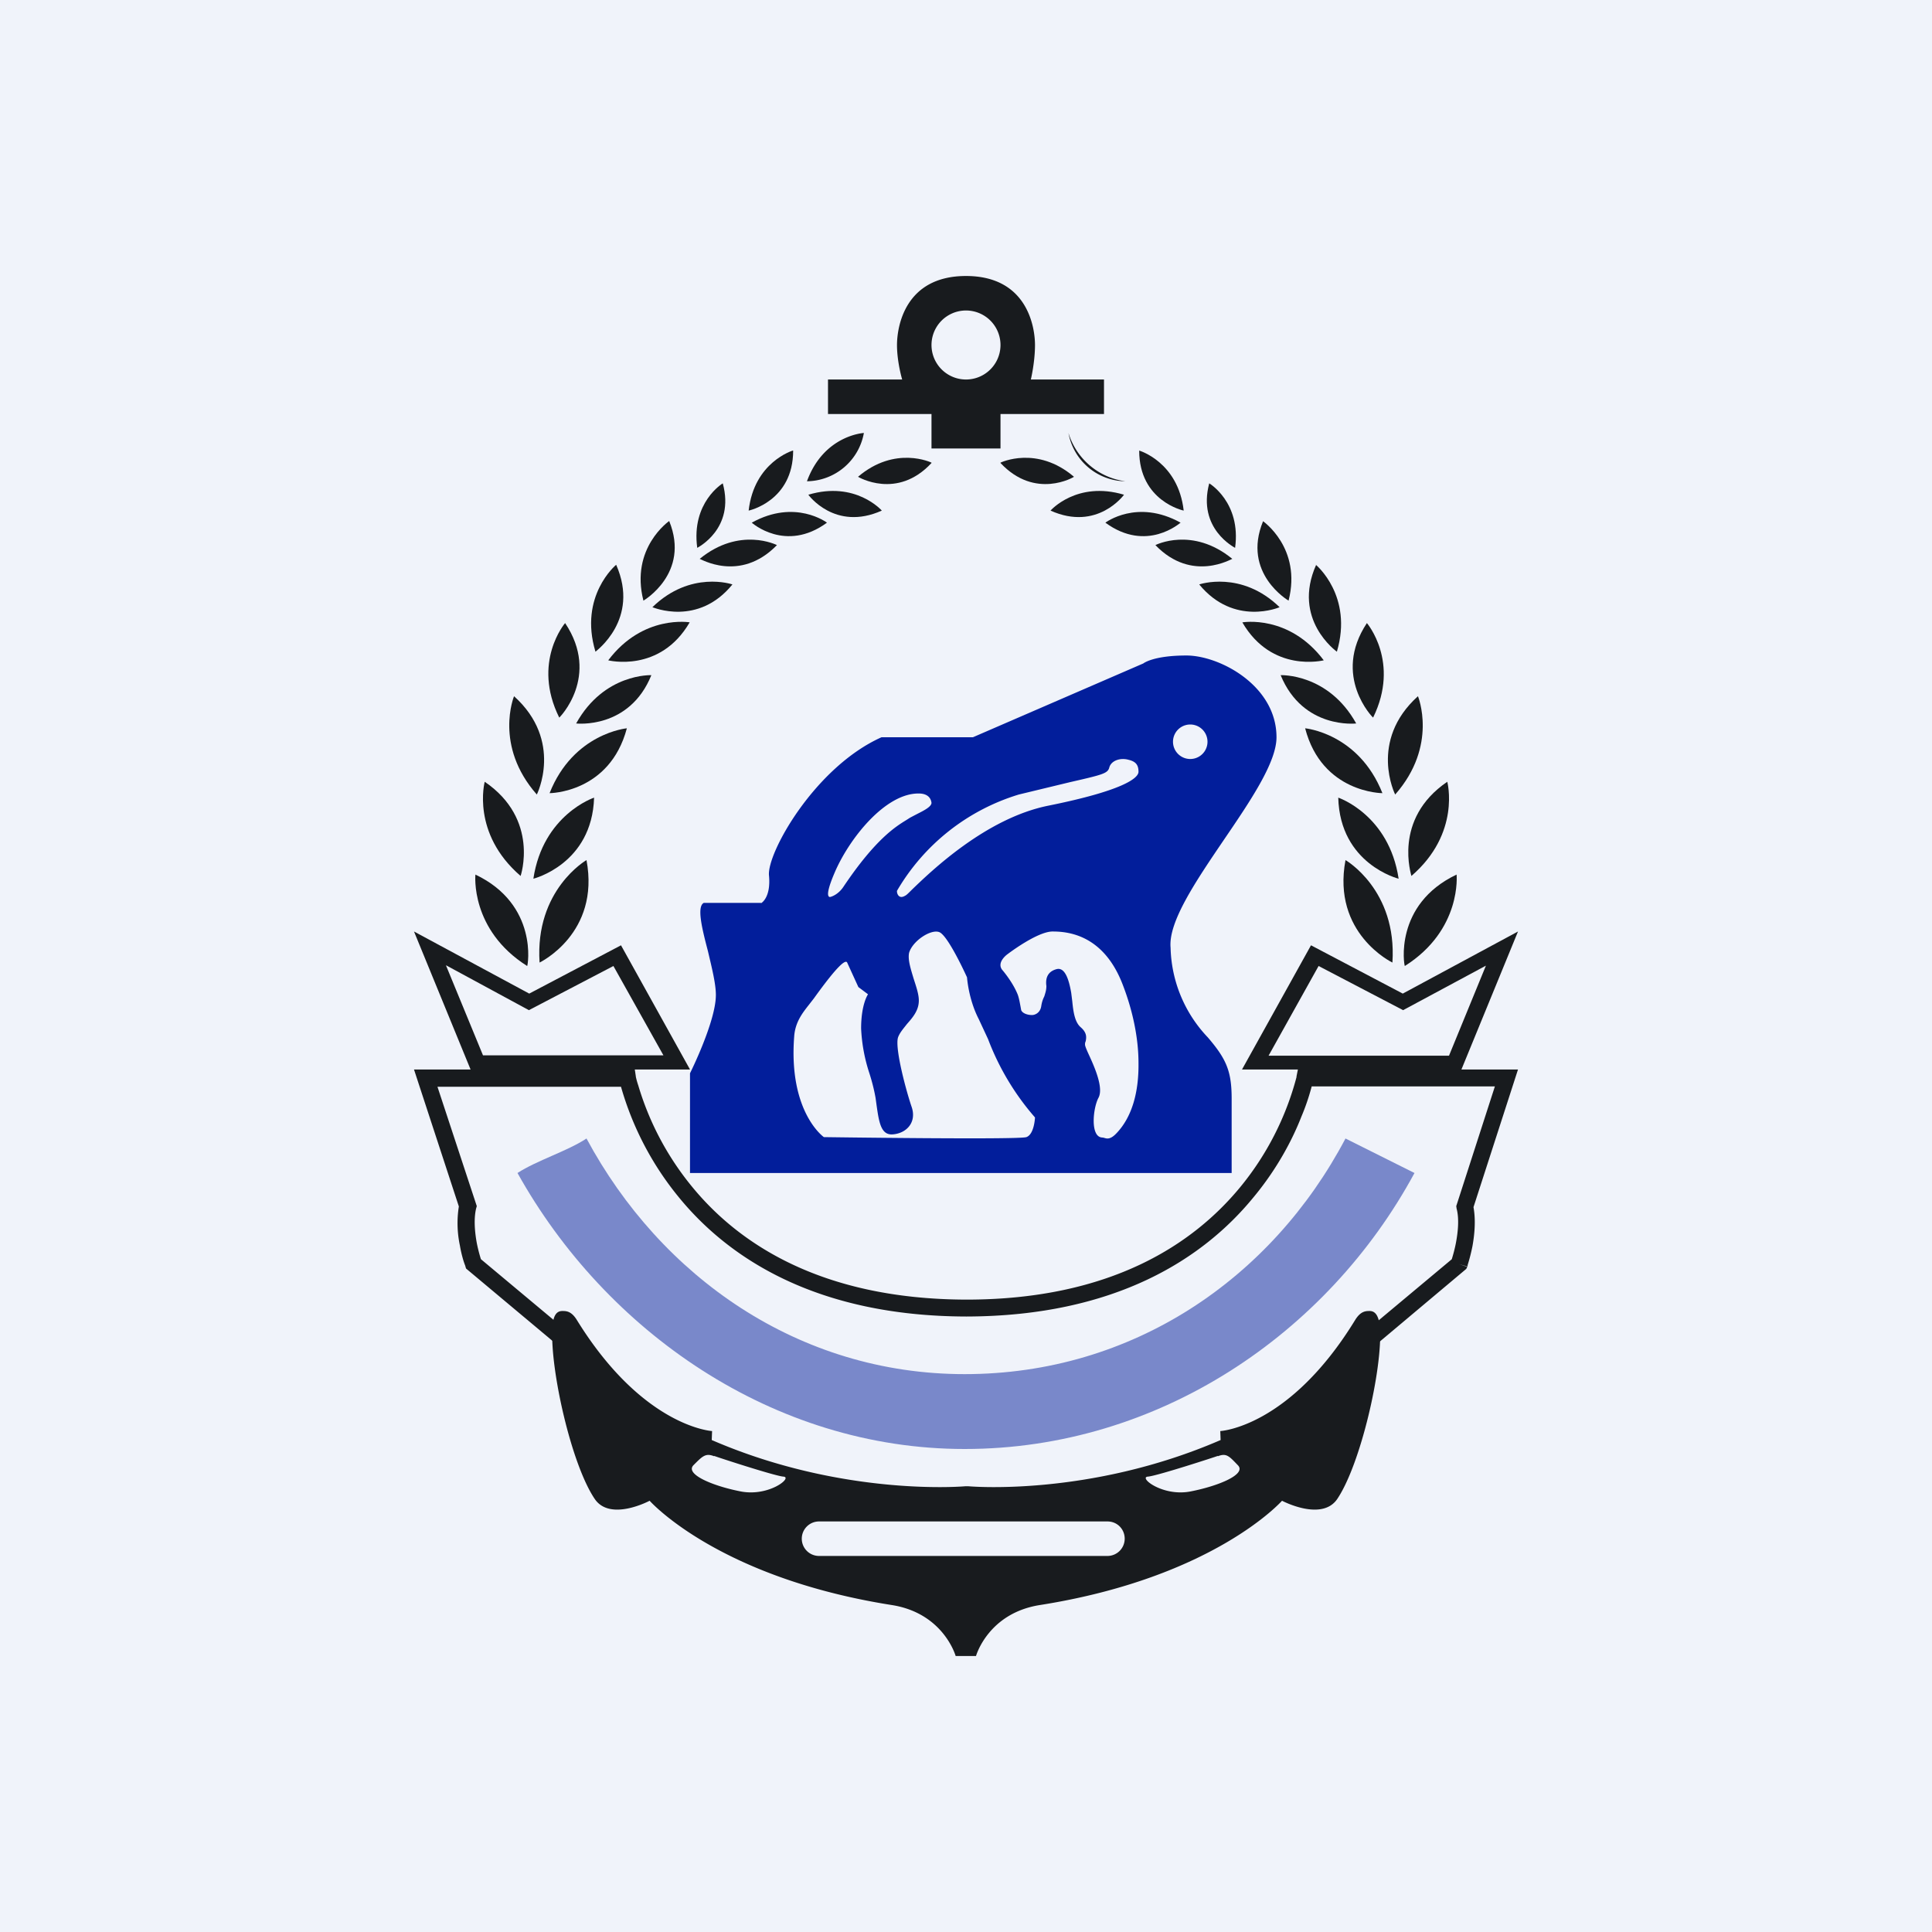
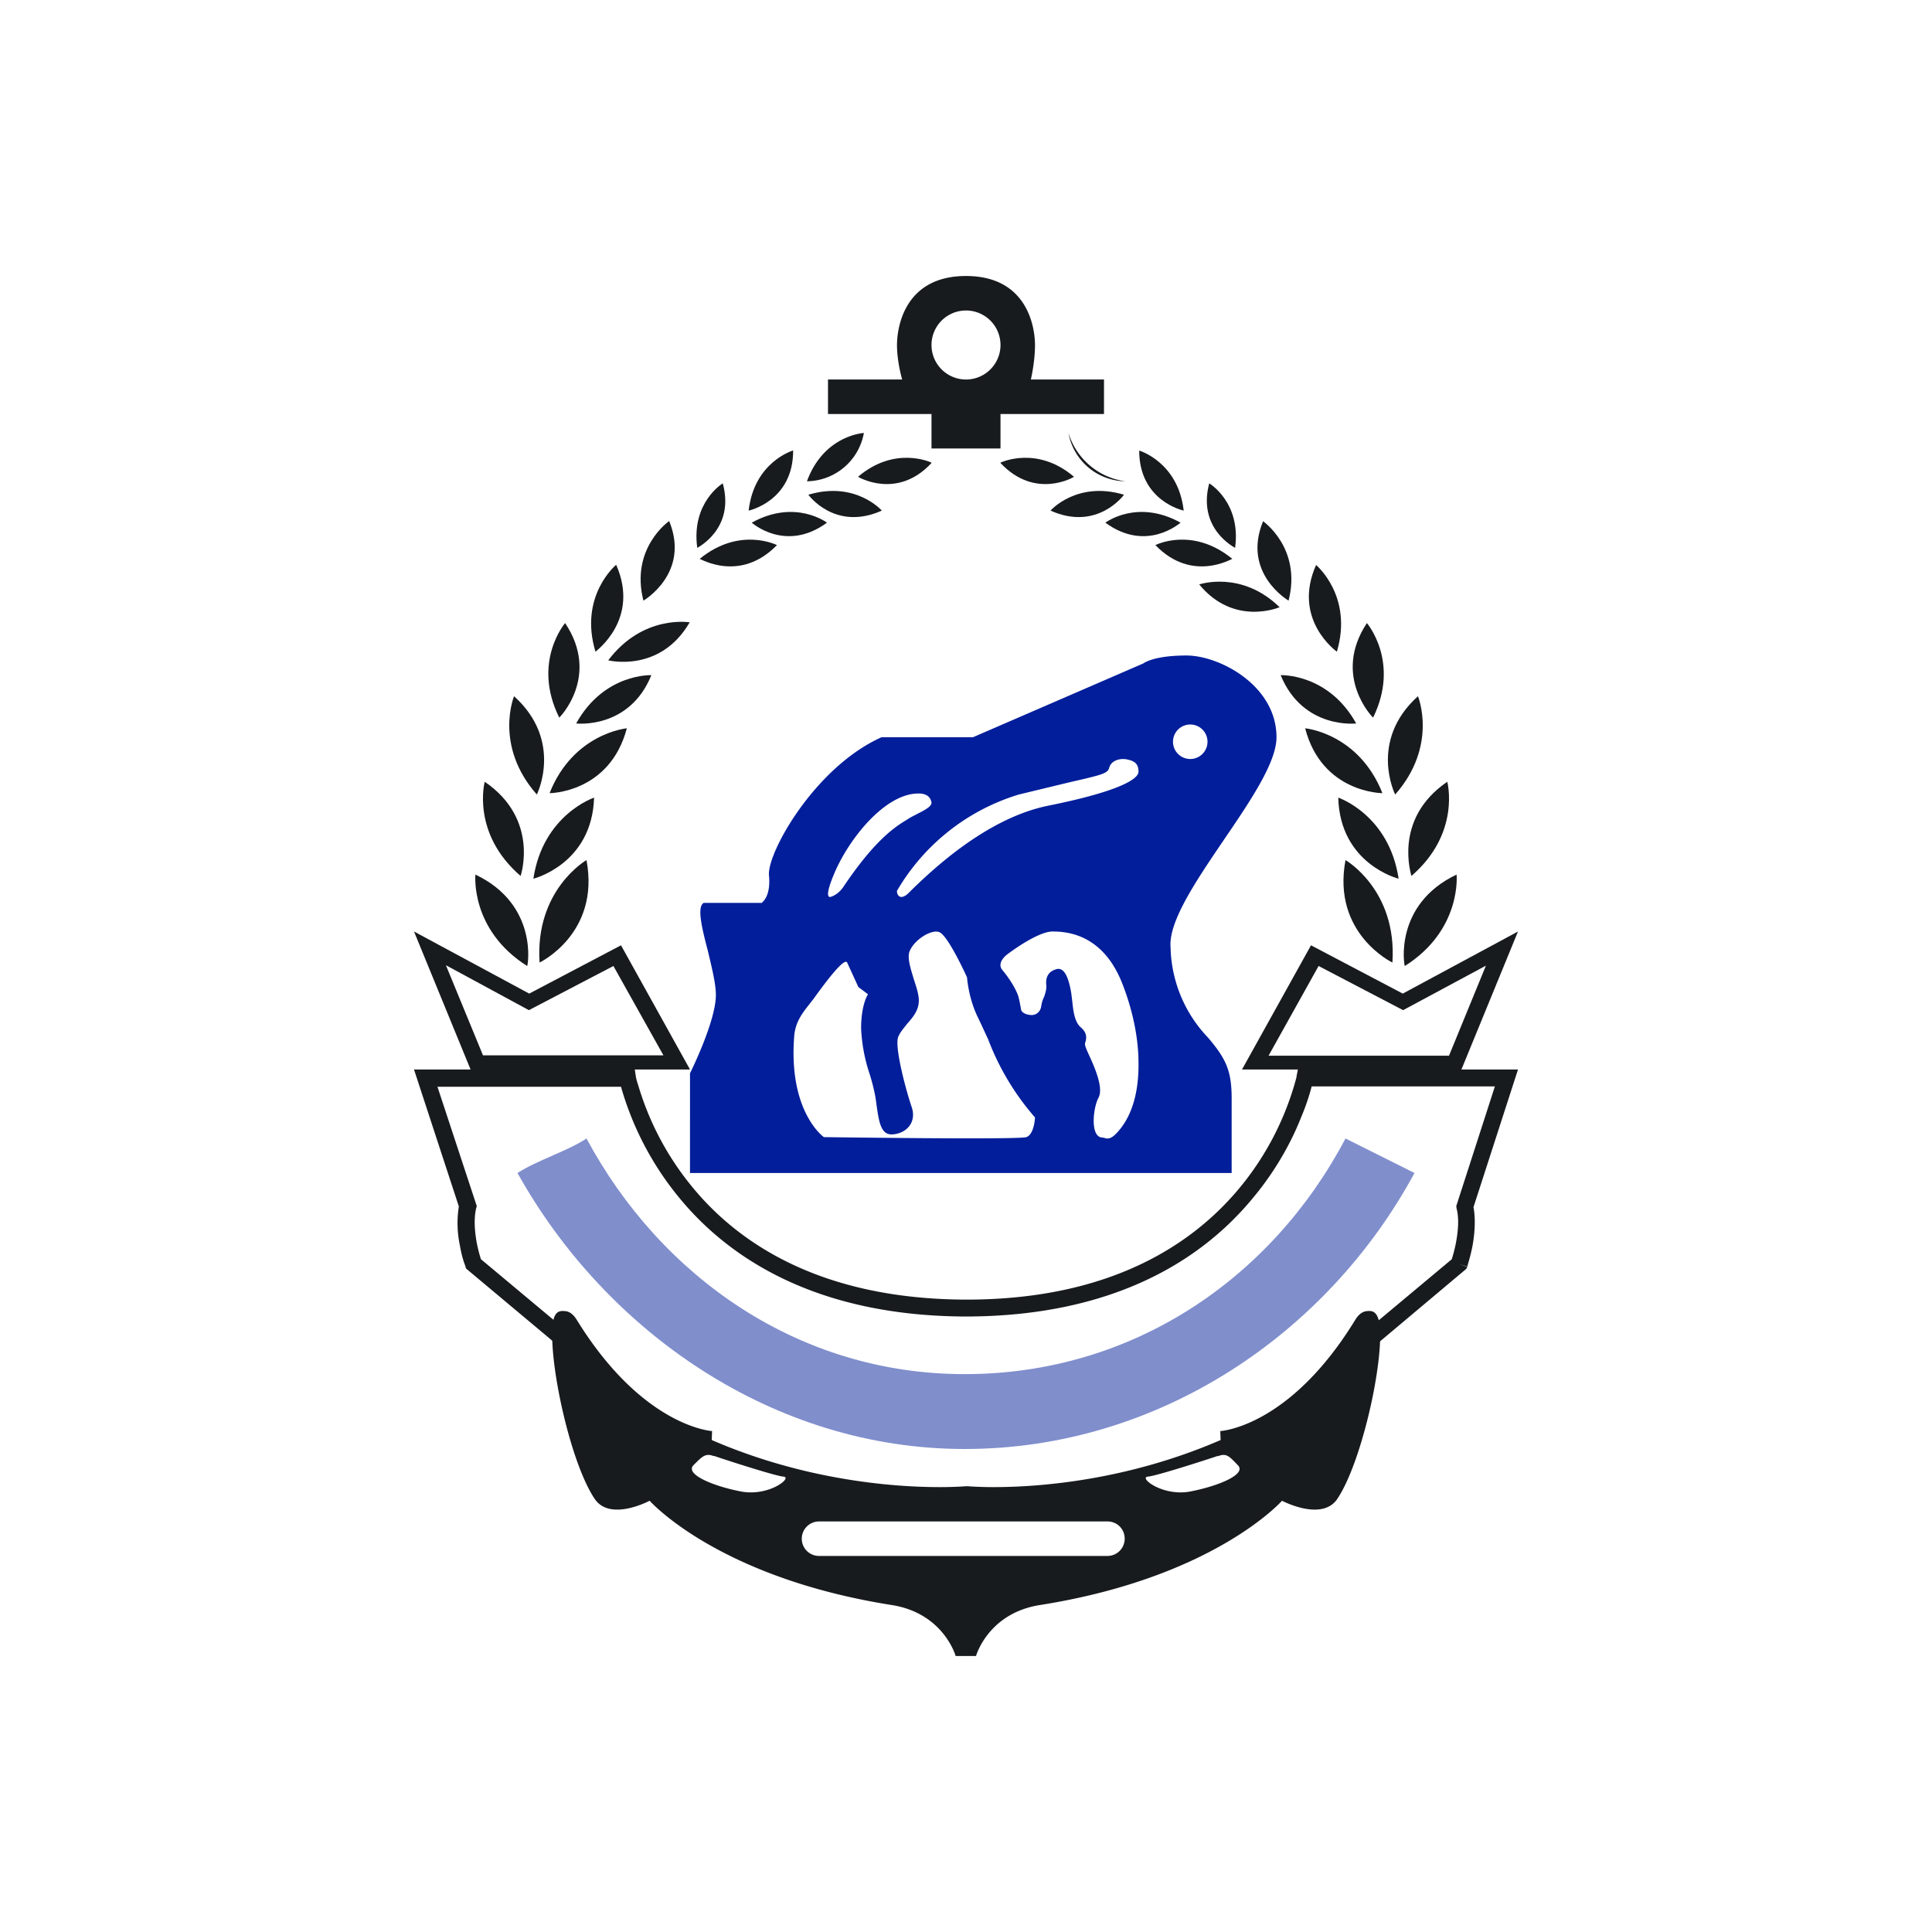
<svg xmlns="http://www.w3.org/2000/svg" width="56" height="56" viewBox="0 0 56 56" fill="none">
-   <path fill="#F0F3FA" d="M0 0h56v56H0z" />
  <path fill-rule="evenodd" d="M27 12h-3v-1h2.15s-.15-.5-.15-1 .21-2 2-2 2 1.5 2 2-.12 1-.12 1H32v1h-3v1h-2v-1Zm2-2a1 1 0 1 1-2 0 1 1 0 0 1 2 0ZM37.16 43.5s-1.96 2.22-7 3.02c-1.52.23-1.87 1.48-1.87 1.48h-.59s-.35-1.25-1.87-1.48c-5.04-.8-7-3.02-7-3.02s-1.14.61-1.59-.05c-.68-1-1.3-3.76-1.23-4.96.02-.36.12-.49.29-.49.11 0 .26 0 .42.26 1.92 3.11 3.92 3.22 3.92 3.22l-.01.26c3.83 1.66 7.35 1.34 7.35 1.34h.09s3.48.32 7.31-1.34l-.01-.26s2-.1 3.91-3.22c.16-.26.31-.26.42-.26.16 0 .27.13.3.5.07 1.2-.56 3.94-1.24 4.95-.45.66-1.6.05-1.6.05Zm-1.86-1.3c-.05.02-1.73.57-2.02.6-.3.01.41.59 1.23.43.82-.16 1.63-.5 1.37-.76-.25-.26-.33-.36-.58-.26Zm-14.6 0c.04.02 1.72.57 2 .6.3.01-.4.59-1.23.43-.82-.16-1.62-.5-1.37-.76.26-.26.35-.36.6-.26Zm3.04 1.9h8.36c.29 0 .5.23.5.5a.5.5 0 0 1-.5.5h-8.36a.5.5 0 0 1-.5-.5.5.5 0 0 1 .5-.5Z" fill="#181B1E" />
  <path d="m12 27 3.34 1.8L18 27.4l2 3.6h-6.36L12 27Zm.93.99 1.07 2.6h5.23L17.78 28l-2.45 1.28-2.4-1.3ZM44 27l-1.64 4H36l2-3.6 2.66 1.4L44 27Zm-.93.99-2.4 1.29L38.22 28l-1.45 2.6H42l1.07-2.61ZM12 31h6.4l.03.2v.01a2.35 2.35 0 0 0 .07.25 8.38 8.38 0 0 0 1.57 2.95c1.33 1.62 3.72 3.25 7.94 3.26 4.22 0 6.6-1.64 7.93-3.25a8.38 8.38 0 0 0 1.64-3.2v-.02l.04-.2H44l-1.29 3.99c.07.38.03.8-.03 1.13a5.3 5.3 0 0 1-.14.55v.03l-.01.01-.24-.07.24.08-.03.06-2.94 2.47-2.66 2.41-5.48 1.64-3.36.08-.1-.02-3.28-.08-5.82-1.71-2.4-2.33-2.95-2.47-.02-.06.23-.08-.23.08v-.01a2.32 2.32 0 0 1-.06-.17c-.03-.1-.07-.25-.1-.43a3.1 3.1 0 0 1-.03-1.13L12 31Zm1.93 5.49 2.8 2.34 2.31 2.6 5.73 1.77H31.33l5.38-1.66 2.57-2.7 2.8-2.34a4.35 4.35 0 0 0 .12-.47c.06-.32.1-.7.02-1l-.01-.07 1.12-3.47h-5.31a6.42 6.42 0 0 1-.3.88c-.25.64-.69 1.5-1.4 2.35-1.42 1.73-3.95 3.43-8.31 3.44-4.37-.01-6.9-1.71-8.32-3.44A8.87 8.87 0 0 1 18 31.5h-5.32l1.14 3.46-.02.07c-.07.3-.04.67.02 1a4.6 4.6 0 0 0 .12.47Z" fill="#181B1E" />
  <path fill-rule="evenodd" d="M22.06 26.17H20.4c-.21.11-.05.75.12 1.4.11.47.23.94.23 1.27 0 .77-.75 2.27-.75 2.27V34h15.7v-2.16c0-.8-.16-1.15-.69-1.77a3.9 3.9 0 0 1-1.08-2.6c-.07-.75.74-1.94 1.54-3.12.77-1.13 1.53-2.25 1.53-2.98 0-1.5-1.65-2.37-2.61-2.37-.97 0-1.25.23-1.25.23l-4.94 2.14h-2.65c-1.94.87-3.33 3.37-3.26 4.01.06.65-.23.8-.23.8Zm2.82 2.44-.32-.7c-.04-.12-.28.07-.97 1.03l-.14.18c-.18.23-.4.5-.43.92-.17 2.2.86 2.92.86 2.92s5.64.08 5.87 0c.23-.08.25-.57.25-.57a7.46 7.46 0 0 1-1.36-2.27l-.27-.58c-.3-.58-.34-1.21-.34-1.21s-.54-1.2-.8-1.31c-.24-.1-.78.25-.88.6-.04.2.05.47.13.74.08.25.17.5.15.7-.02.25-.18.44-.34.62-.1.13-.21.25-.26.39-.1.32.25 1.6.4 2.03.14.44-.16.75-.55.78-.34.03-.4-.34-.47-.83l-.03-.22c-.04-.23-.1-.47-.18-.72a4.82 4.82 0 0 1-.24-1.3c0-.71.2-.99.2-.99l-.28-.21Zm4.32-.95s.86-.66 1.31-.66c.46 0 1.49.1 2.04 1.56.27.7.45 1.5.45 2.25.01.81-.17 1.55-.64 2.04-.17.18-.27.16-.36.13a.48.48 0 0 0-.07-.01c-.33-.04-.25-.85-.09-1.15.15-.28-.1-.86-.27-1.23-.07-.15-.12-.27-.12-.31 0-.03 0-.06.02-.1.02-.11.04-.24-.14-.4-.18-.15-.22-.46-.25-.76l-.03-.24c-.06-.35-.17-.75-.42-.69-.27.07-.33.27-.3.49 0 .12-.03.2-.06.3-.04.08-.07.16-.09.29-.02.13-.11.23-.24.25-.13.01-.3-.04-.34-.14l-.02-.11c-.02-.1-.04-.23-.08-.34-.12-.3-.34-.59-.46-.73-.15-.22.16-.44.16-.44Zm-2.93-3.89.11-.07.21-.11c.2-.1.41-.21.41-.32-.01-.08-.06-.27-.37-.27-.97-.01-2.02 1.31-2.44 2.3-.18.42-.24.68-.14.7.04 0 .25-.07.4-.3.94-1.4 1.53-1.75 1.82-1.93ZM34.5 22a.5.5 0 1 0 0-1 .5.5 0 0 0 0 1Zm-4.97 1.03A6.16 6.16 0 0 0 26 25.82c-.01.07.05.26.24.14.03-.01.1-.08.19-.17.55-.53 2.15-2.08 3.97-2.44 2.13-.43 2.6-.79 2.6-.98 0-.2-.08-.3-.3-.35-.22-.06-.5.02-.55.24-.05.16-.21.2-1.13.41l-1.49.36Z" fill="#021E9B" />
  <path d="M41 34c-2.52 4.66-7.42 8-13.04 8-5.56 0-10.41-3.42-12.96-8 .55-.36 1.46-.64 2-1 2.15 4 6.14 6.83 10.96 6.83 4.87 0 8.9-2.77 11.04-6.83l2 1Z" fill="#021E9B" fill-opacity=".5" />
  <path d="M17 24.93s-1.5.86-1.36 2.97c0 0 1.76-.84 1.36-2.97ZM13.78 25.35s-.16 1.6 1.5 2.65c.02 0 .33-1.78-1.5-2.65ZM17.22 23.12s-1.48.49-1.76 2.35c0 0 1.7-.42 1.76-2.35Z" fill="#181B1E" />
  <path d="M14.05 22.66s-.4 1.49 1.04 2.73c0 0 .56-1.64-1.04-2.73Z" fill="url(#aedxs0uh2)" />
  <path d="M14.9 20.18s-.59 1.43.66 2.85c0 0 .78-1.55-.66-2.85Z" fill="url(#bedxs0uh2)" />
  <path d="M18.17 21.11s-1.55.14-2.24 1.88c0 0 1.74 0 2.24-1.88Z" fill="url(#cedxs0uh2)" />
  <path d="M16.38 18.06s-.97 1.13-.17 2.74c0 .01 1.2-1.2.17-2.74Z" fill="url(#dedxs0uh2)" />
  <path d="M18.88 19.57s-1.37-.06-2.18 1.4c0 0 1.54.18 2.18-1.4Z" fill="url(#eedxs0uh2)" />
  <path d="M17.86 16.37s-1.09.9-.6 2.52c0-.01 1.3-.93.6-2.52Z" fill="url(#fedxs0uh2)" />
  <path d="M20 18.04s-1.36-.24-2.37 1.1c0 0 1.5.38 2.36-1.1Z" fill="url(#gedxs0uh2)" />
-   <path d="M21.23 16.94s-1.21-.42-2.32.66c.01 0 1.32.57 2.32-.66Z" fill="url(#hedxs0uh2)" />
  <path d="M19.4 15.1s-1.14.78-.75 2.31c0 0 1.36-.79.75-2.3Z" fill="url(#iedxs0uh2)" />
  <path d="M22.52 15.8s-1.08-.55-2.24.4c0-.02 1.16.71 2.24-.4Z" fill="url(#jedxs0uh2)" />
  <path d="M20.95 14.01s-.92.55-.74 1.87c.01-.01 1.1-.55.74-1.87Z" fill="url(#kedxs0uh2)" />
  <path d="M23.97 15.15s-.92-.7-2.18 0c0 0 .98.88 2.18 0Z" fill="url(#ledxs0uh2)" />
  <path d="M22.98 13.06s-1.12.33-1.28 1.74c0 0 1.29-.27 1.29-1.74Z" fill="url(#medxs0uh2)" />
  <path d="M25.56 14.8s-.76-.87-2.13-.46c0 0 .77 1.07 2.13.46Z" fill="url(#nedxs0uh2)" />
  <path d="M25.04 12.55s-1.16.06-1.65 1.4a1.7 1.7 0 0 0 1.65-1.4Z" fill="url(#oedxs0uh2)" />
  <path d="M27 13.41s-1.05-.51-2.13.41c0 0 1.13.68 2.13-.4Z" fill="url(#pedxs0uh2)" />
  <path d="M39 24.93s1.5.86 1.36 2.97c0 0-1.76-.84-1.36-2.97Z" fill="url(#qedxs0uh2)" />
  <path d="M42.22 25.35s.16 1.6-1.5 2.65c-.02 0-.33-1.78 1.5-2.65Z" fill="url(#redxs0uh2)" />
  <path d="M38.79 23.12s1.47.49 1.75 2.35c0 0-1.7-.42-1.75-2.35Z" fill="url(#sedxs0uh2)" />
  <path d="M41.95 22.66s.4 1.49-1.04 2.73c.01 0-.56-1.64 1.04-2.73Z" fill="url(#tedxs0uh2)" />
  <path d="M41.1 20.18s.59 1.43-.66 2.85c0 0-.78-1.55.66-2.85Z" fill="url(#uedxs0uh2)" />
  <path d="M37.83 21.11s1.55.14 2.24 1.88c0 0-1.75 0-2.24-1.88Z" fill="url(#vedxs0uh2)" />
  <path d="M39.62 18.06s.97 1.13.18 2.74c0 .01-1.2-1.2-.18-2.74Z" fill="url(#wedxs0uh2)" />
  <path d="M37.12 19.57s1.38-.06 2.19 1.4c0 0-1.54.18-2.19-1.4Z" fill="url(#xedxs0uh2)" />
  <path d="M38.14 16.37s1.09.9.61 2.52c-.01-.01-1.31-.93-.6-2.52Z" fill="url(#yedxs0uh2)" />
-   <path d="M36.01 18.04s1.35-.24 2.36 1.1c-.01 0-1.5.38-2.36-1.1Z" fill="url(#zedxs0uh2)" />
  <path d="M34.76 16.94s1.22-.42 2.33.66c0 0-1.32.57-2.33-.66Z" fill="url(#aaedxs0uh2)" />
  <path d="M36.6 15.1s1.14.78.75 2.31c0 0-1.36-.79-.74-2.3Z" fill="url(#abedxs0uh2)" />
  <path d="M33.49 15.8s1.07-.55 2.23.4c0-.02-1.16.71-2.23-.4Z" fill="url(#acedxs0uh2)" />
  <path d="M35.05 14.01s.93.55.75 1.87c-.01-.01-1.1-.55-.75-1.87Z" fill="url(#adedxs0uh2)" />
  <path d="M32.04 15.15s.92-.7 2.18 0c-.01 0-.98.88-2.18 0Z" fill="url(#aeedxs0uh2)" />
  <path d="M33.02 13.06s1.13.33 1.29 1.74c0 0-1.29-.27-1.29-1.74Z" fill="url(#afedxs0uh2)" />
  <path d="M30.45 14.8s.76-.87 2.13-.46c0 0-.77 1.07-2.13.46Z" fill="url(#agedxs0uh2)" />
  <path d="M30.97 12.55a2 2 0 0 0 1.65 1.4 1.7 1.7 0 0 1-1.65-1.4Z" fill="url(#ahedxs0uh2)" />
  <path d="M29 13.41s1.05-.51 2.13.41c.01 0-1.12.68-2.13-.4Z" fill="url(#aiedxs0uh2)" />
  <defs>
    <linearGradient id="aedxs0uh2" x1="14.59" y1="22.66" x2="14.59" y2="25.39" gradientUnits="userSpaceOnUse">
      <stop stop-color="#181B1E" />
      <stop offset="1" stop-color="#181B1E" />
    </linearGradient>
    <linearGradient id="bedxs0uh2" x1="15.27" y1="20.18" x2="15.27" y2="23.03" gradientUnits="userSpaceOnUse">
      <stop stop-color="#181B1E" />
      <stop offset="1" stop-color="#181B1E" />
    </linearGradient>
    <linearGradient id="cedxs0uh2" x1="17.05" y1="21.11" x2="17.05" y2="22.99" gradientUnits="userSpaceOnUse">
      <stop stop-color="#181B1E" />
      <stop offset="1" stop-color="#181B1E" />
    </linearGradient>
    <linearGradient id="dedxs0uh2" x1="16.34" y1="18.06" x2="16.34" y2="20.8" gradientUnits="userSpaceOnUse">
      <stop stop-color="#181B1E" />
      <stop offset="1" stop-color="#181B1E" />
    </linearGradient>
    <linearGradient id="eedxs0uh2" x1="17.79" y1="19.57" x2="17.79" y2="20.98" gradientUnits="userSpaceOnUse">
      <stop stop-color="#181B1E" />
      <stop offset="1" stop-color="#181B1E" />
    </linearGradient>
    <linearGradient id="fedxs0uh2" x1="17.6" y1="16.37" x2="17.6" y2="18.89" gradientUnits="userSpaceOnUse">
      <stop stop-color="#181B1E" />
      <stop offset="1" stop-color="#181B1E" />
    </linearGradient>
    <linearGradient id="gedxs0uh2" x1="18.81" y1="18.02" x2="18.81" y2="19.18" gradientUnits="userSpaceOnUse">
      <stop stop-color="#181B1E" />
      <stop offset="1" stop-color="#181B1E" />
    </linearGradient>
    <linearGradient id="hedxs0uh2" x1="20.07" y1="16.86" x2="20.07" y2="17.73" gradientUnits="userSpaceOnUse">
      <stop stop-color="#181B1E" />
      <stop offset="1" stop-color="#181B1E" />
    </linearGradient>
    <linearGradient id="iedxs0uh2" x1="19.06" y1="15.1" x2="19.06" y2="17.41" gradientUnits="userSpaceOnUse">
      <stop stop-color="#181B1E" />
      <stop offset="1" stop-color="#181B1E" />
    </linearGradient>
    <linearGradient id="jedxs0uh2" x1="21.4" y1="15.65" x2="21.4" y2="16.42" gradientUnits="userSpaceOnUse">
      <stop stop-color="#181B1E" />
      <stop offset="1" stop-color="#181B1E" />
    </linearGradient>
    <linearGradient id="kedxs0uh2" x1="20.6" y1="14.01" x2="20.6" y2="15.88" gradientUnits="userSpaceOnUse">
      <stop stop-color="#181B1E" />
      <stop offset="1" stop-color="#181B1E" />
    </linearGradient>
    <linearGradient id="ledxs0uh2" x1="22.88" y1="14.84" x2="22.88" y2="15.54" gradientUnits="userSpaceOnUse">
      <stop stop-color="#181B1E" />
      <stop offset="1" stop-color="#181B1E" />
    </linearGradient>
    <linearGradient id="medxs0uh2" x1="22.34" y1="13.06" x2="22.34" y2="14.8" gradientUnits="userSpaceOnUse">
      <stop stop-color="#181B1E" />
      <stop offset="1" stop-color="#181B1E" />
    </linearGradient>
    <linearGradient id="nedxs0uh2" x1="24.49" y1="14.23" x2="24.49" y2="14.99" gradientUnits="userSpaceOnUse">
      <stop stop-color="#181B1E" />
      <stop offset="1" stop-color="#181B1E" />
    </linearGradient>
    <linearGradient id="oedxs0uh2" x1="24.22" y1="12.55" x2="24.22" y2="13.95" gradientUnits="userSpaceOnUse">
      <stop stop-color="#181B1E" />
      <stop offset="1" stop-color="#181B1E" />
    </linearGradient>
    <linearGradient id="pedxs0uh2" x1="25.93" y1="13.27" x2="25.93" y2="14.03" gradientUnits="userSpaceOnUse">
      <stop stop-color="#181B1E" />
      <stop offset="1" stop-color="#181B1E" />
    </linearGradient>
    <linearGradient id="qedxs0uh2" x1="39.66" y1="24.93" x2="39.66" y2="27.9" gradientUnits="userSpaceOnUse">
      <stop stop-color="#181B1E" />
      <stop offset="1" stop-color="#181B1E" />
    </linearGradient>
    <linearGradient id="redxs0uh2" x1="41.46" y1="25.35" x2="41.46" y2="28" gradientUnits="userSpaceOnUse">
      <stop stop-color="#181B1E" />
      <stop offset="1" stop-color="#181B1E" />
    </linearGradient>
    <linearGradient id="sedxs0uh2" x1="39.66" y1="23.12" x2="39.66" y2="25.47" gradientUnits="userSpaceOnUse">
      <stop stop-color="#181B1E" />
      <stop offset="1" stop-color="#181B1E" />
    </linearGradient>
    <linearGradient id="tedxs0uh2" x1="41.41" y1="22.66" x2="41.41" y2="25.39" gradientUnits="userSpaceOnUse">
      <stop stop-color="#181B1E" />
      <stop offset="1" stop-color="#181B1E" />
    </linearGradient>
    <linearGradient id="uedxs0uh2" x1="40.73" y1="20.18" x2="40.73" y2="23.03" gradientUnits="userSpaceOnUse">
      <stop stop-color="#181B1E" />
      <stop offset="1" stop-color="#181B1E" />
    </linearGradient>
    <linearGradient id="vedxs0uh2" x1="38.95" y1="21.11" x2="38.95" y2="22.99" gradientUnits="userSpaceOnUse">
      <stop stop-color="#181B1E" />
      <stop offset="1" stop-color="#181B1E" />
    </linearGradient>
    <linearGradient id="wedxs0uh2" x1="39.66" y1="18.06" x2="39.66" y2="20.8" gradientUnits="userSpaceOnUse">
      <stop stop-color="#181B1E" />
      <stop offset="1" stop-color="#181B1E" />
    </linearGradient>
    <linearGradient id="xedxs0uh2" x1="38.21" y1="19.57" x2="38.21" y2="20.98" gradientUnits="userSpaceOnUse">
      <stop stop-color="#181B1E" />
      <stop offset="1" stop-color="#181B1E" />
    </linearGradient>
    <linearGradient id="yedxs0uh2" x1="38.4" y1="16.37" x2="38.4" y2="18.89" gradientUnits="userSpaceOnUse">
      <stop stop-color="#181B1E" />
      <stop offset="1" stop-color="#181B1E" />
    </linearGradient>
    <linearGradient id="zedxs0uh2" x1="37.19" y1="18.02" x2="37.19" y2="19.18" gradientUnits="userSpaceOnUse">
      <stop stop-color="#181B1E" />
      <stop offset="1" stop-color="#181B1E" />
    </linearGradient>
    <linearGradient id="aaedxs0uh2" x1="35.92" y1="16.86" x2="35.92" y2="17.73" gradientUnits="userSpaceOnUse">
      <stop stop-color="#181B1E" />
      <stop offset="1" stop-color="#181B1E" />
    </linearGradient>
    <linearGradient id="abedxs0uh2" x1="36.94" y1="15.1" x2="36.94" y2="17.41" gradientUnits="userSpaceOnUse">
      <stop stop-color="#181B1E" />
      <stop offset="1" stop-color="#181B1E" />
    </linearGradient>
    <linearGradient id="acedxs0uh2" x1="34.61" y1="15.65" x2="34.61" y2="16.42" gradientUnits="userSpaceOnUse">
      <stop stop-color="#181B1E" />
      <stop offset="1" stop-color="#181B1E" />
    </linearGradient>
    <linearGradient id="adedxs0uh2" x1="35.4" y1="14.01" x2="35.4" y2="15.88" gradientUnits="userSpaceOnUse">
      <stop stop-color="#181B1E" />
      <stop offset="1" stop-color="#181B1E" />
    </linearGradient>
    <linearGradient id="aeedxs0uh2" x1="33.13" y1="14.84" x2="33.13" y2="15.54" gradientUnits="userSpaceOnUse">
      <stop stop-color="#181B1E" />
      <stop offset="1" stop-color="#181B1E" />
    </linearGradient>
    <linearGradient id="afedxs0uh2" x1="33.67" y1="13.06" x2="33.67" y2="14.8" gradientUnits="userSpaceOnUse">
      <stop stop-color="#181B1E" />
      <stop offset="1" stop-color="#181B1E" />
    </linearGradient>
    <linearGradient id="agedxs0uh2" x1="31.52" y1="14.23" x2="31.52" y2="14.99" gradientUnits="userSpaceOnUse">
      <stop stop-color="#181B1E" />
      <stop offset="1" stop-color="#181B1E" />
    </linearGradient>
    <linearGradient id="ahedxs0uh2" x1="31.79" y1="12.55" x2="31.79" y2="13.95" gradientUnits="userSpaceOnUse">
      <stop stop-color="#181B1E" />
      <stop offset="1" stop-color="#181B1E" />
    </linearGradient>
    <linearGradient id="aiedxs0uh2" x1="30.07" y1="13.27" x2="30.07" y2="14.03" gradientUnits="userSpaceOnUse">
      <stop stop-color="#181B1E" />
      <stop offset="1" stop-color="#181B1E" />
    </linearGradient>
  </defs>
</svg>